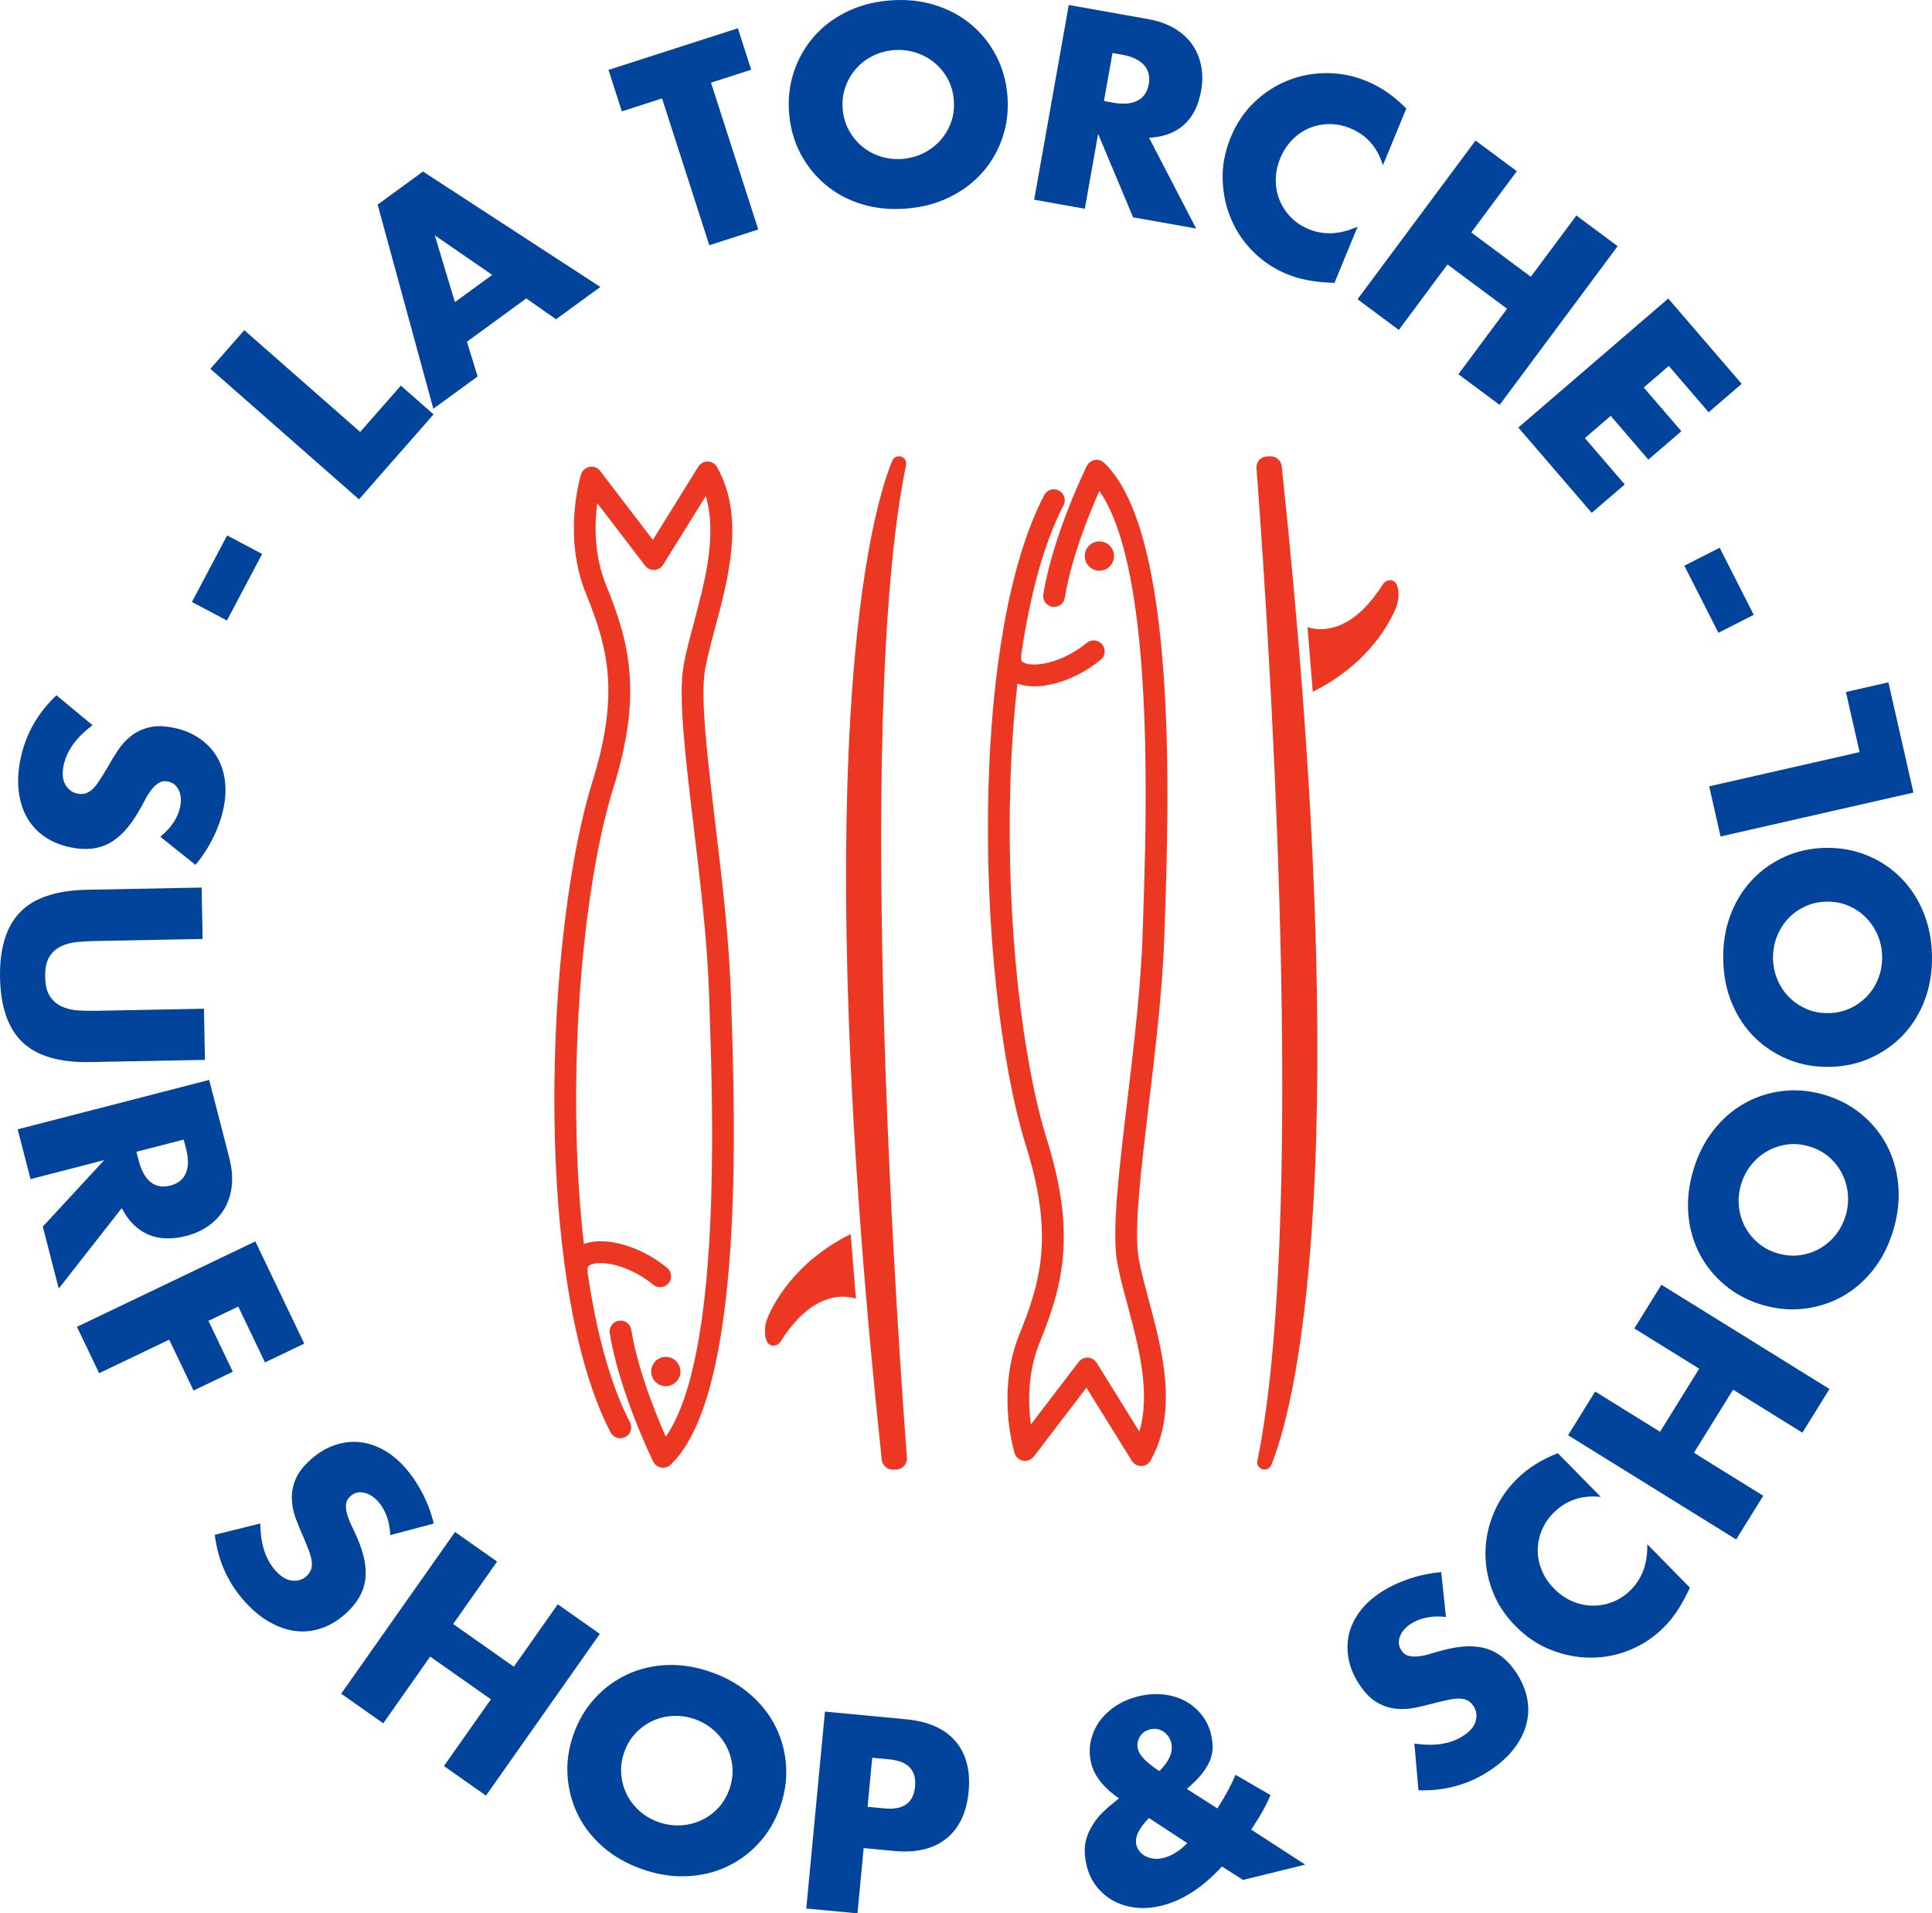
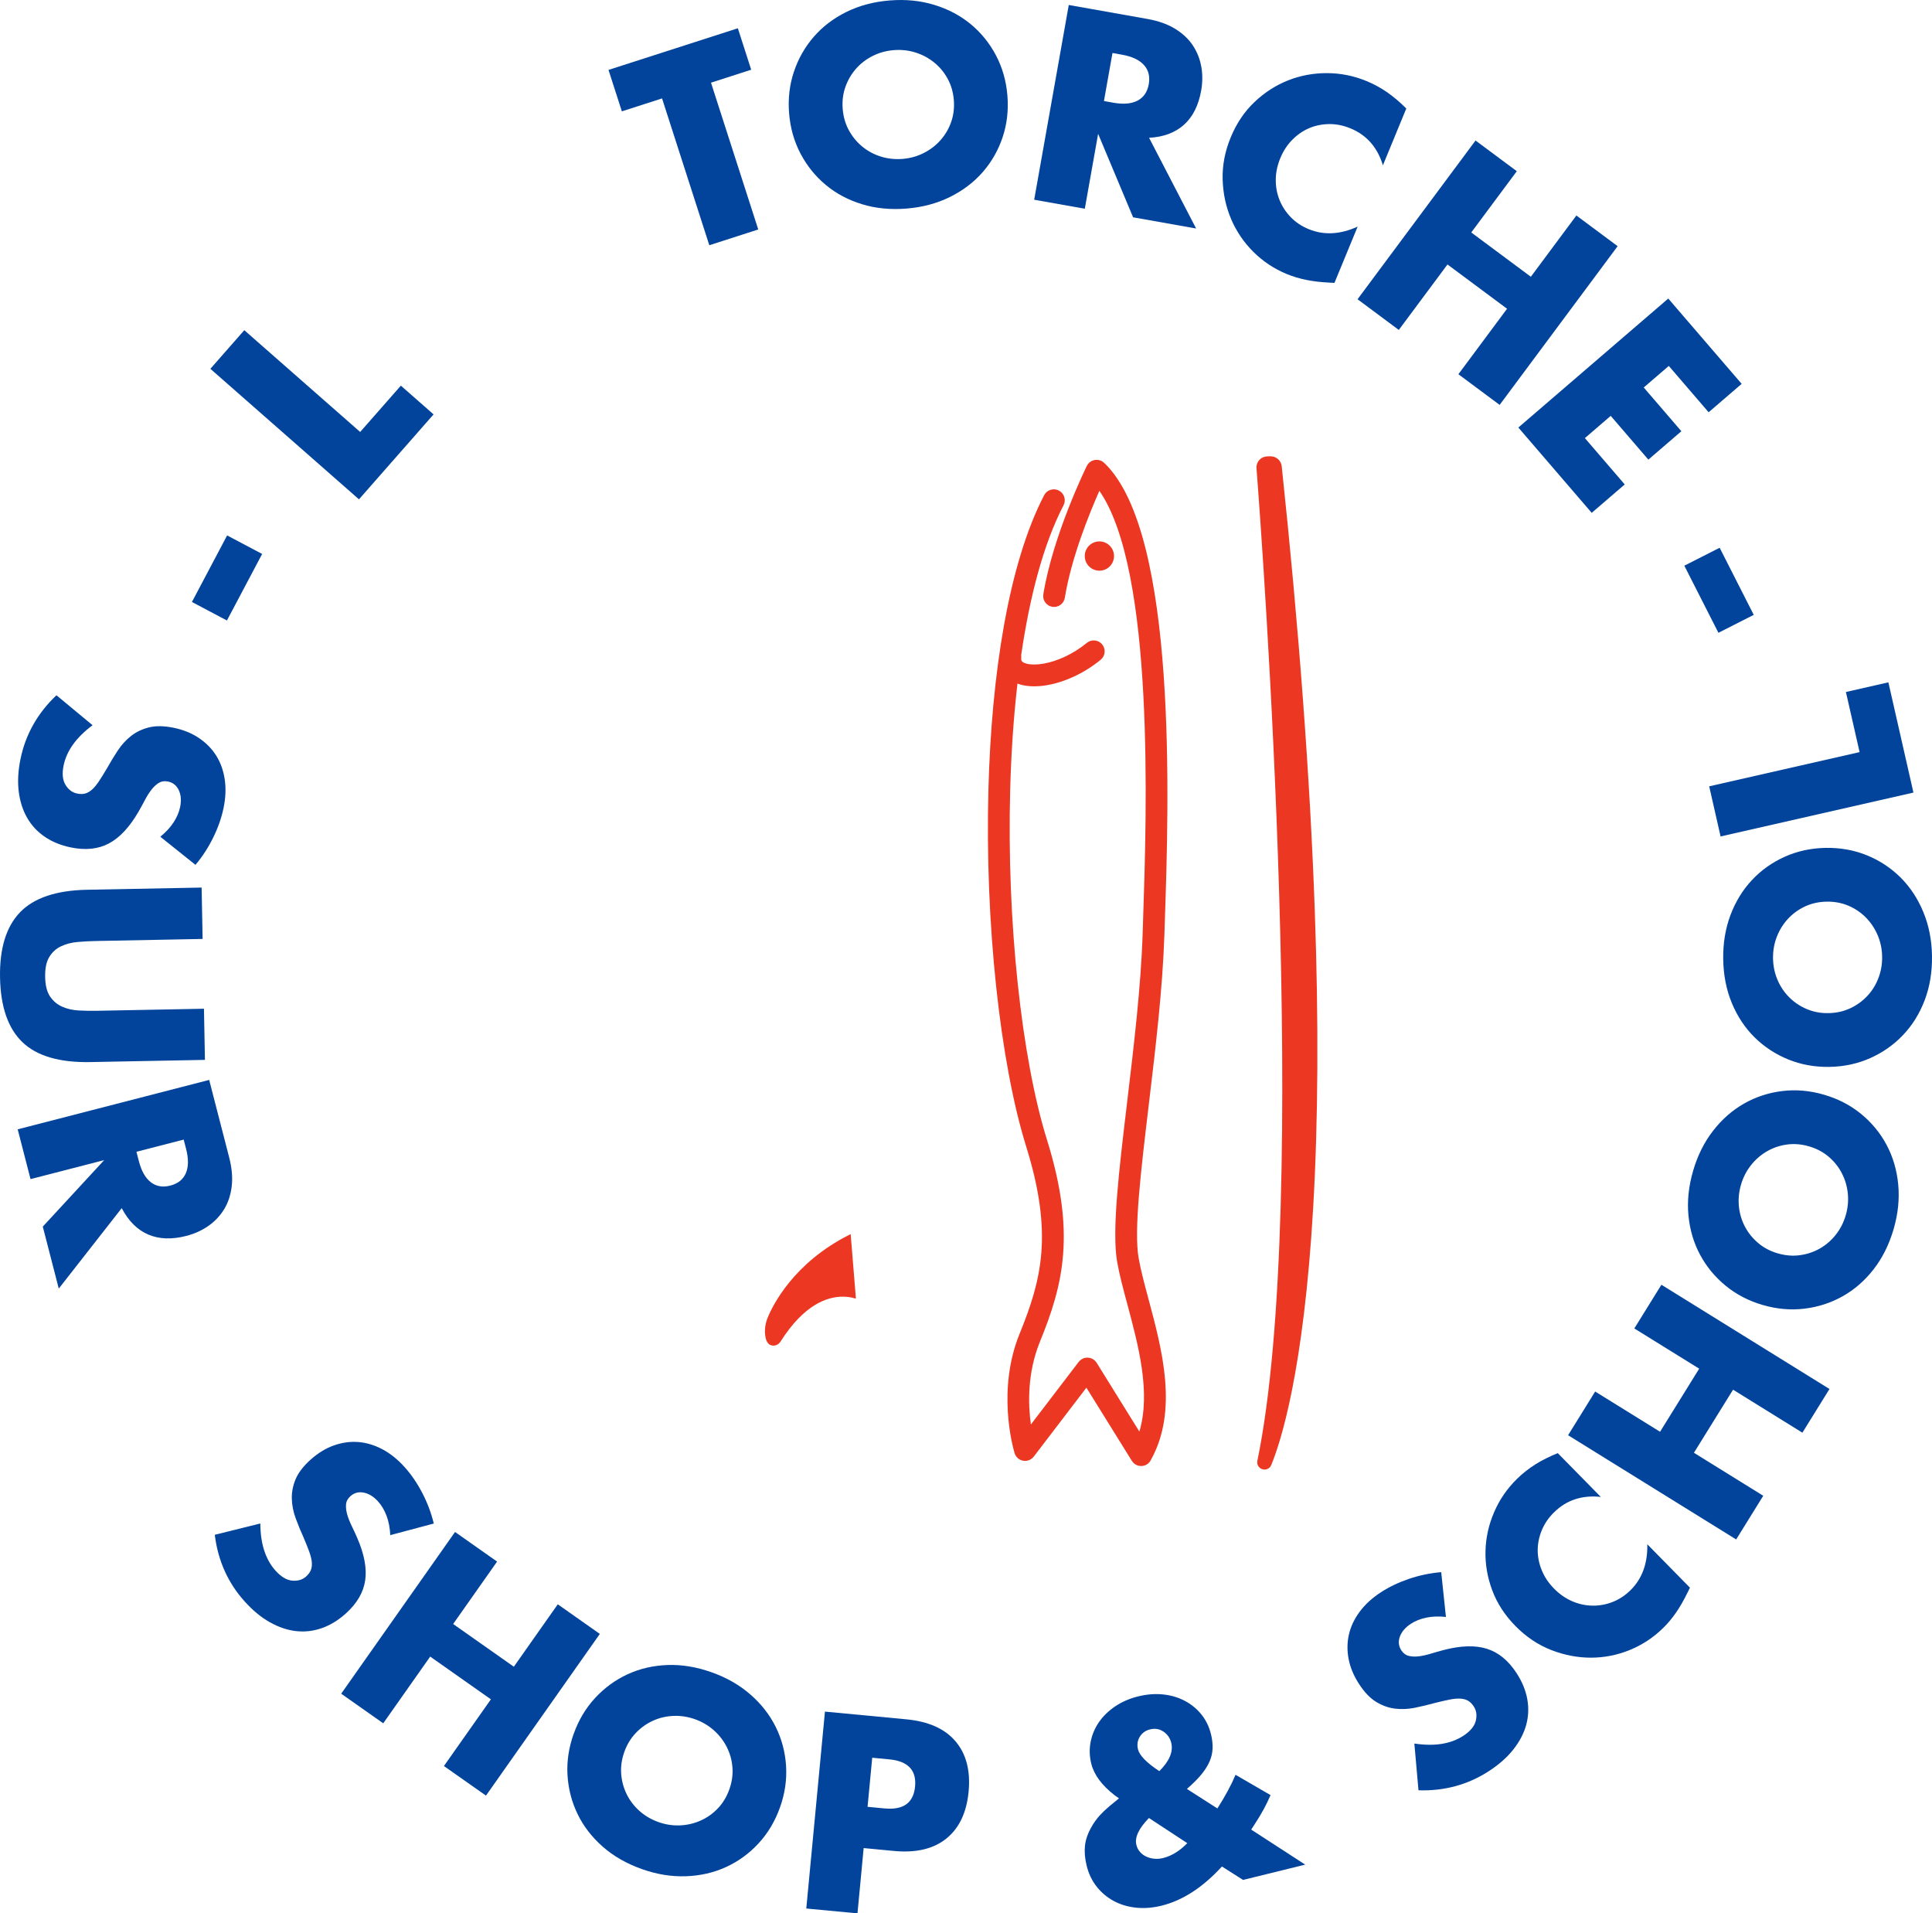
<svg xmlns="http://www.w3.org/2000/svg" width="102" height="101" viewBox="0 0 102 101" fill="none">
-   <path d="M47.835 24.549C47.858 24.442 47.835 24.334 47.773 24.248C47.7 24.147 47.581 24.079 47.414 24.09C47.274 24.107 47.158 24.194 47.105 24.325C46.606 25.529 45.391 29.266 44.889 37.943C44.626 42.494 44.596 47.771 44.806 53.624C45.054 60.595 45.641 68.477 46.551 77.048C46.562 77.15 46.599 77.248 46.658 77.329C46.768 77.482 46.945 77.573 47.132 77.573L47.309 77.57C47.469 77.568 47.622 77.499 47.731 77.381C47.84 77.263 47.895 77.103 47.882 76.943C47.579 73.026 45.005 38.292 47.835 24.549L47.835 24.549Z" fill="#EC3722" />
  <path d="M44.839 65.18C41.901 66.661 40.802 68.893 40.535 69.541C40.41 69.838 40.364 70.153 40.395 70.455C40.431 70.792 40.545 70.977 40.743 71.02C40.772 71.026 40.801 71.031 40.828 71.031C40.98 71.031 41.126 70.948 41.21 70.814C42.448 68.857 43.679 68.446 44.493 68.446C44.708 68.446 44.916 68.475 45.112 68.53L45.188 68.552L44.911 65.145L44.839 65.18Z" fill="#EC3722" />
-   <path fill-rule="evenodd" clip-rule="evenodd" d="M35.432 77.288L35.434 77.287C39.293 73.547 38.813 59.27 38.607 53.112L38.584 52.405C38.491 49.557 38.111 46.374 37.763 43.463C37.339 39.924 36.966 36.794 37.225 35.333C37.339 34.693 37.537 33.956 37.747 33.169C38.461 30.509 39.32 27.307 37.882 24.703C37.836 24.602 37.761 24.512 37.66 24.45C37.39 24.281 37.035 24.365 36.867 24.634L34.468 28.5L31.685 24.86C31.492 24.607 31.131 24.558 30.879 24.752C30.767 24.835 30.698 24.951 30.668 25.075C30.566 25.418 29.743 28.412 30.941 31.349C31.519 32.766 31.965 34.091 32.086 35.622C32.206 37.158 32.005 38.924 31.286 41.235C29.91 45.653 29.103 53.026 29.294 60.091C29.456 66.135 30.348 71.978 32.236 75.611C32.382 75.892 32.732 76.003 33.014 75.854C33.296 75.708 33.405 75.36 33.259 75.077C32.206 73.055 31.478 70.287 31.021 67.166C31.029 67.118 31.03 67.069 31.024 67.019C31.018 66.955 31.023 66.907 31.04 66.874C31.073 66.807 31.17 66.754 31.314 66.716C31.542 66.658 31.847 66.658 32.196 66.718C32.901 66.838 33.737 67.2 34.489 67.816C34.735 68.017 35.098 67.98 35.299 67.734C35.501 67.488 35.465 67.124 35.218 66.923C34.305 66.178 33.271 65.734 32.389 65.582C31.883 65.496 31.413 65.504 31.025 65.605C30.957 65.621 30.89 65.642 30.825 65.665C30.619 63.868 30.493 61.979 30.442 60.066C30.256 53.119 31.04 45.892 32.386 41.578C33.153 39.112 33.368 37.206 33.235 35.532C33.103 33.851 32.626 32.428 32.009 30.917C31.342 29.282 31.388 27.628 31.532 26.557L34.044 29.842C34.087 29.903 34.144 29.957 34.213 30C34.482 30.168 34.837 30.086 35.006 29.815L37.262 26.182C37.876 28.241 37.204 30.744 36.635 32.873C36.416 33.686 36.211 34.451 36.089 35.134C35.801 36.759 36.185 39.969 36.618 43.599C36.966 46.503 37.344 49.679 37.435 52.441L37.458 53.148C37.649 58.837 38.078 71.629 35.15 75.841C34.619 74.638 33.667 72.293 33.327 70.196C33.278 69.883 32.982 69.668 32.669 69.718C32.356 69.768 32.141 70.062 32.192 70.375C32.702 73.532 34.482 77.142 34.487 77.154C34.627 77.441 34.971 77.559 35.258 77.42C35.326 77.385 35.385 77.341 35.433 77.288L35.432 77.288ZM35.924 72.399C35.924 72.825 35.579 73.17 35.152 73.17C34.725 73.17 34.379 72.824 34.379 72.399C34.379 71.974 34.725 71.625 35.152 71.625C35.579 71.625 35.924 71.972 35.924 72.399Z" fill="#EC3722" />
  <path fill-rule="evenodd" clip-rule="evenodd" d="M58.322 24.462H58.325C62.184 28.203 61.705 42.48 61.497 48.638L61.474 49.345C61.382 52.193 61.001 55.376 60.653 58.287C60.231 61.827 59.856 64.957 60.116 66.418C60.229 67.058 60.426 67.794 60.637 68.581C61.352 71.242 62.21 74.442 60.771 77.046C60.727 77.147 60.651 77.236 60.55 77.301C60.28 77.468 59.924 77.385 59.757 77.115L57.357 73.25L54.576 76.891C54.382 77.142 54.02 77.191 53.767 76.998C53.659 76.914 53.587 76.799 53.557 76.675C53.457 76.332 52.634 73.338 53.831 70.401C54.409 68.983 54.856 67.657 54.977 66.128C55.098 64.591 54.896 62.826 54.176 60.515C52.8 56.095 51.993 48.724 52.184 41.658C52.346 35.614 53.239 29.771 55.126 26.139C55.272 25.858 55.621 25.748 55.903 25.894C56.185 26.041 56.296 26.389 56.15 26.672C55.098 28.695 54.368 31.462 53.913 34.584C53.919 34.632 53.92 34.681 53.916 34.732C53.909 34.795 53.914 34.842 53.932 34.876C53.963 34.943 54.061 34.997 54.204 35.034C54.432 35.092 54.736 35.092 55.086 35.033C55.79 34.911 56.627 34.55 57.379 33.936C57.625 33.733 57.988 33.771 58.189 34.016C58.391 34.263 58.355 34.626 58.108 34.828C57.197 35.574 56.162 36.017 55.281 36.168C54.774 36.254 54.304 36.247 53.916 36.147C53.847 36.128 53.78 36.107 53.717 36.084C53.51 37.883 53.384 39.773 53.333 41.685C53.146 48.632 53.933 55.859 55.277 60.172C56.044 62.638 56.259 64.544 56.126 66.218C55.993 67.899 55.516 69.322 54.9 70.832C54.232 72.47 54.278 74.123 54.425 75.194L56.936 71.908C56.979 71.848 57.036 71.792 57.104 71.749C57.374 71.582 57.729 71.665 57.897 71.935L60.153 75.568C60.768 73.509 60.097 71.007 59.526 68.878C59.306 68.063 59.102 67.3 58.981 66.616C58.693 64.99 59.077 61.781 59.51 58.153C59.857 55.248 60.236 52.073 60.325 49.309L60.348 48.601C60.539 42.914 60.968 30.12 58.041 25.909C57.509 27.112 56.556 29.457 56.218 31.553C56.168 31.867 55.873 32.081 55.559 32.032C55.245 31.982 55.032 31.686 55.082 31.373C55.592 28.218 57.373 24.607 57.377 24.597C57.516 24.311 57.862 24.191 58.148 24.33C58.217 24.364 58.275 24.408 58.323 24.462H58.322Z" fill="#EC3722" />
  <path fill-rule="evenodd" clip-rule="evenodd" d="M58.815 29.352C58.815 28.924 58.468 28.579 58.043 28.579C57.617 28.579 57.27 28.924 57.27 29.352C57.27 29.779 57.616 30.124 58.043 30.124C58.47 30.124 58.815 29.779 58.815 29.352Z" fill="#EC3722" />
  <path d="M67.668 24.61C67.657 24.508 67.62 24.412 67.56 24.331C67.452 24.179 67.274 24.088 67.08 24.088L66.912 24.09C66.75 24.093 66.595 24.161 66.488 24.279C66.379 24.398 66.324 24.558 66.337 24.718C66.639 28.634 69.214 63.368 66.383 77.111C66.361 77.218 66.383 77.326 66.447 77.412C66.519 77.513 66.637 77.573 66.761 77.573L66.806 77.57C66.944 77.553 67.06 77.468 67.114 77.335C67.614 76.131 68.828 72.394 69.331 63.718C69.594 59.167 69.623 53.891 69.413 48.036C69.166 41.065 68.578 33.183 67.668 24.61L67.668 24.61ZM66.761 77.517V77.51C66.761 77.51 66.763 77.51 66.766 77.51L66.761 77.517Z" fill="#EC3722" />
-   <path d="M73.475 30.638C73.299 30.6 73.109 30.686 73.008 30.846C71.772 32.803 70.54 33.212 69.726 33.212C69.511 33.212 69.303 33.185 69.107 33.129L69.031 33.107L69.308 36.513L69.38 36.479C72.319 34.999 73.418 32.767 73.684 32.117C73.807 31.822 73.856 31.505 73.824 31.204C73.787 30.867 73.674 30.682 73.475 30.638V30.638Z" fill="#EC3722" />
  <path d="M10.133 31.776L11.991 28.263L13.84 29.241L11.981 32.754L10.133 31.776Z" fill="#02449B" />
  <path d="M12.898 17.43L19.015 22.802L21.163 20.357L22.89 21.874L18.952 26.358L11.107 19.468L12.898 17.429V17.43Z" fill="#02449B" />
-   <path d="M27.784 15.754L24.651 18.039L25.216 19.872L22.878 21.577L19.937 10.8L22.331 9.054L31.695 15.148L29.356 16.853L27.784 15.754H27.784ZM25.987 14.511L22.954 12.421L24.017 15.947L25.987 14.511Z" fill="#02449B" />
  <path d="M37.537 4.364L40.032 12.113L37.448 12.945L34.953 5.195L32.831 5.878L32.126 3.69L38.955 1.492L39.659 3.68L37.537 4.364H37.537Z" fill="#02449B" />
  <path d="M41.661 5.987C41.598 5.215 41.682 4.483 41.913 3.792C42.143 3.102 42.491 2.488 42.957 1.949C43.422 1.411 43.996 0.973 44.677 0.635C45.358 0.297 46.121 0.093 46.968 0.024C47.805 -0.044 48.589 0.033 49.321 0.256C50.053 0.479 50.694 0.817 51.245 1.272C51.796 1.727 52.242 2.277 52.581 2.92C52.921 3.564 53.123 4.272 53.186 5.045C53.249 5.818 53.165 6.55 52.935 7.24C52.704 7.93 52.353 8.545 51.883 9.084C51.413 9.622 50.835 10.061 50.15 10.399C49.464 10.738 48.703 10.941 47.865 11.009C47.018 11.078 46.232 11.001 45.505 10.778C44.778 10.555 44.141 10.216 43.595 9.76C43.048 9.305 42.605 8.755 42.265 8.112C41.926 7.468 41.724 6.759 41.661 5.987L41.661 5.987ZM44.491 5.756C44.525 6.17 44.634 6.545 44.819 6.882C45.004 7.219 45.24 7.505 45.528 7.741C45.816 7.977 46.143 8.152 46.509 8.266C46.875 8.379 47.256 8.42 47.652 8.388C48.047 8.356 48.416 8.254 48.759 8.082C49.102 7.911 49.398 7.685 49.649 7.405C49.899 7.125 50.088 6.804 50.216 6.442C50.343 6.079 50.391 5.691 50.357 5.277C50.323 4.863 50.213 4.488 50.029 4.151C49.843 3.814 49.605 3.528 49.312 3.292C49.02 3.057 48.691 2.883 48.325 2.769C47.959 2.655 47.578 2.614 47.183 2.647C46.787 2.679 46.418 2.781 46.075 2.953C45.733 3.124 45.438 3.35 45.193 3.629C44.947 3.909 44.76 4.229 44.632 4.592C44.504 4.954 44.457 5.342 44.491 5.756V5.756Z" fill="#02449B" />
  <path d="M63.15 12.062L59.822 11.471L57.975 7.064L57.273 11.018L54.6 10.543L56.426 0.263L60.585 1.002C61.157 1.104 61.642 1.276 62.04 1.52C62.437 1.765 62.749 2.056 62.974 2.396C63.2 2.736 63.349 3.11 63.422 3.517C63.495 3.923 63.493 4.345 63.416 4.781C63.277 5.563 62.976 6.163 62.512 6.582C62.048 7.001 61.433 7.232 60.666 7.274L63.149 12.061L63.15 12.062ZM58.283 5.333L58.787 5.423C59.314 5.516 59.738 5.479 60.059 5.311C60.379 5.142 60.576 4.854 60.649 4.445C60.721 4.036 60.636 3.698 60.393 3.43C60.15 3.162 59.765 2.981 59.238 2.887L58.733 2.798L58.283 5.333Z" fill="#02449B" />
  <path d="M73.01 8.724C72.722 7.776 72.15 7.126 71.297 6.775C70.921 6.62 70.545 6.545 70.169 6.55C69.792 6.555 69.441 6.627 69.113 6.767C68.786 6.907 68.49 7.112 68.224 7.381C67.958 7.651 67.748 7.974 67.593 8.35C67.435 8.733 67.355 9.115 67.354 9.494C67.352 9.873 67.42 10.23 67.556 10.565C67.692 10.901 67.891 11.203 68.15 11.469C68.41 11.735 68.723 11.944 69.091 12.095C69.893 12.426 70.755 12.381 71.677 11.962L70.453 14.932L70.16 14.917C69.719 14.895 69.32 14.848 68.96 14.774C68.601 14.701 68.259 14.598 67.935 14.465C67.269 14.191 66.683 13.802 66.176 13.299C65.67 12.796 65.278 12.22 65.001 11.572C64.723 10.923 64.573 10.228 64.55 9.484C64.527 8.741 64.668 7.998 64.974 7.256C65.28 6.513 65.699 5.889 66.232 5.385C66.764 4.88 67.355 4.5 68.005 4.243C68.654 3.986 69.339 3.859 70.057 3.86C70.775 3.862 71.472 4.001 72.146 4.279C72.53 4.437 72.891 4.634 73.229 4.867C73.567 5.101 73.906 5.388 74.245 5.728L73.011 8.724H73.01Z" fill="#02449B" />
  <path d="M77.675 12.271L80.821 14.609L83.225 11.375L85.403 12.995L79.174 21.373L76.996 19.754L79.565 16.298L76.42 13.96L73.85 17.416L71.672 15.796L77.901 7.418L80.08 9.037L77.675 12.271Z" fill="#02449B" />
  <path d="M90.208 21.762L88.104 19.316L86.781 20.454L88.768 22.763L87.025 24.262L85.038 21.952L83.674 23.126L85.778 25.572L84.035 27.071L80.161 22.568L88.076 15.759L91.951 20.262L90.208 21.761L90.208 21.762Z" fill="#02449B" />
  <path d="M90.789 28.914L92.589 32.456L90.724 33.403L88.924 29.861L90.789 28.914Z" fill="#02449B" />
  <path d="M8.465 44.167C8.76 43.927 8.993 43.673 9.166 43.408C9.339 43.142 9.453 42.873 9.509 42.602C9.58 42.259 9.557 41.962 9.439 41.711C9.321 41.46 9.131 41.308 8.869 41.254C8.688 41.216 8.527 41.24 8.387 41.324C8.247 41.408 8.116 41.53 7.994 41.688C7.871 41.846 7.756 42.03 7.647 42.238C7.538 42.447 7.425 42.652 7.308 42.854C6.839 43.662 6.321 44.217 5.754 44.52C5.187 44.822 4.515 44.892 3.738 44.732C3.213 44.624 2.757 44.438 2.368 44.173C1.979 43.909 1.669 43.577 1.437 43.175C1.204 42.773 1.055 42.309 0.989 41.781C0.924 41.254 0.955 40.678 1.084 40.055C1.352 38.762 1.983 37.644 2.98 36.7L4.887 38.281C4.452 38.606 4.109 38.945 3.856 39.298C3.604 39.651 3.439 40.018 3.36 40.398C3.27 40.832 3.303 41.175 3.458 41.429C3.613 41.683 3.817 41.836 4.07 41.888C4.224 41.92 4.363 41.92 4.487 41.89C4.611 41.859 4.734 41.79 4.855 41.683C4.976 41.576 5.098 41.429 5.222 41.243C5.345 41.056 5.486 40.828 5.646 40.56C5.825 40.238 6.015 39.927 6.214 39.624C6.413 39.321 6.648 39.063 6.918 38.85C7.188 38.637 7.505 38.486 7.868 38.396C8.23 38.306 8.665 38.313 9.172 38.417C9.678 38.522 10.119 38.7 10.496 38.953C10.873 39.205 11.177 39.513 11.408 39.876C11.639 40.24 11.791 40.658 11.863 41.13C11.935 41.602 11.915 42.109 11.803 42.651C11.698 43.157 11.519 43.672 11.265 44.194C11.011 44.717 10.696 45.203 10.32 45.653L8.463 44.167L8.465 44.167Z" fill="#02449B" />
  <path d="M10.697 49.563L5.02 49.673C4.716 49.679 4.404 49.696 4.086 49.725C3.768 49.754 3.481 49.829 3.225 49.95C2.969 50.07 2.762 50.256 2.606 50.508C2.449 50.761 2.375 51.113 2.384 51.565C2.392 52.017 2.48 52.364 2.646 52.606C2.812 52.847 3.025 53.026 3.287 53.141C3.547 53.256 3.837 53.322 4.156 53.339C4.475 53.356 4.787 53.361 5.092 53.356L10.768 53.247L10.82 55.947L4.769 56.063C3.145 56.094 1.951 55.745 1.189 55.017C0.427 54.288 0.032 53.153 0.002 51.612C-0.028 50.071 0.324 48.919 1.057 48.157C1.79 47.395 2.969 46.999 4.594 46.967L10.645 46.851L10.697 49.565V49.563Z" fill="#02449B" />
  <path d="M3.103 68.02L2.259 64.748L5.501 61.238L1.612 62.241L0.934 59.613L11.044 57.005L12.099 61.095C12.245 61.658 12.289 62.171 12.232 62.634C12.175 63.097 12.038 63.501 11.823 63.847C11.607 64.194 11.329 64.485 10.989 64.72C10.65 64.955 10.265 65.128 9.836 65.239C9.067 65.437 8.396 65.412 7.822 65.165C7.248 64.917 6.783 64.453 6.426 63.773L3.102 68.02H3.103ZM7.204 60.799L7.332 61.295C7.466 61.813 7.676 62.183 7.962 62.405C8.248 62.627 8.592 62.686 8.994 62.582C9.397 62.478 9.669 62.26 9.812 61.928C9.955 61.595 9.96 61.17 9.826 60.651L9.698 60.155L7.204 60.798V60.799Z" fill="#02449B" />
-   <path d="M13.991 71.917L12.579 68.969L11.005 69.723L12.291 72.408L10.218 73.401L8.932 70.716L5.235 72.486L4.062 70.039L13.48 65.529L16.064 70.924L13.99 71.917H13.991Z" fill="#02449B" />
  <path d="M20.605 81.032C20.586 80.652 20.521 80.314 20.41 80.017C20.298 79.72 20.15 79.468 19.965 79.262C19.73 79.001 19.477 78.844 19.206 78.79C18.934 78.736 18.699 78.799 18.5 78.978C18.362 79.101 18.285 79.244 18.27 79.407C18.255 79.57 18.275 79.747 18.33 79.94C18.385 80.132 18.464 80.334 18.567 80.546C18.67 80.757 18.768 80.97 18.861 81.184C19.233 82.041 19.373 82.787 19.28 83.423C19.187 84.058 18.845 84.641 18.255 85.172C17.856 85.53 17.435 85.787 16.992 85.942C16.549 86.098 16.097 86.151 15.635 86.1C15.174 86.049 14.711 85.893 14.248 85.633C13.785 85.373 13.34 85.006 12.915 84.532C12.032 83.55 11.507 82.378 11.339 81.016L13.744 80.419C13.747 80.962 13.816 81.44 13.951 81.852C14.086 82.265 14.283 82.615 14.541 82.903C14.838 83.233 15.134 83.411 15.43 83.436C15.726 83.462 15.97 83.388 16.162 83.216C16.279 83.111 16.362 82.999 16.41 82.881C16.459 82.763 16.477 82.623 16.462 82.462C16.448 82.302 16.402 82.116 16.326 81.906C16.249 81.696 16.149 81.447 16.028 81.16C15.876 80.825 15.736 80.487 15.611 80.147C15.486 79.807 15.418 79.465 15.407 79.121C15.396 78.778 15.461 78.433 15.604 78.088C15.747 77.743 16.011 77.397 16.396 77.052C16.78 76.707 17.186 76.457 17.612 76.304C18.039 76.15 18.467 76.088 18.897 76.118C19.327 76.148 19.753 76.273 20.176 76.495C20.599 76.717 20.996 77.035 21.366 77.447C21.711 77.831 22.019 78.281 22.288 78.796C22.558 79.31 22.763 79.852 22.902 80.422L20.604 81.034L20.605 81.032Z" fill="#02449B" />
  <path d="M23.924 85.725L27.128 87.98L29.448 84.685L31.668 86.248L25.657 94.784L23.437 93.222L25.917 89.701L22.712 87.445L20.233 90.967L18.013 89.404L24.024 80.867L26.244 82.43L23.924 85.725Z" fill="#02449B" />
  <path d="M30.286 91.529C30.546 90.799 30.923 90.167 31.417 89.632C31.911 89.098 32.481 88.68 33.127 88.382C33.772 88.082 34.475 87.919 35.234 87.89C35.994 87.862 36.774 87.99 37.574 88.275C38.365 88.556 39.049 88.949 39.625 89.453C40.2 89.956 40.645 90.529 40.961 91.17C41.276 91.812 41.456 92.496 41.501 93.222C41.546 93.949 41.439 94.677 41.179 95.408C40.918 96.138 40.541 96.771 40.047 97.305C39.553 97.84 38.981 98.256 38.331 98.554C37.681 98.852 36.974 99.014 36.21 99.04C35.446 99.067 34.668 98.94 33.877 98.658C33.077 98.373 32.391 97.98 31.82 97.478C31.249 96.975 30.808 96.404 30.497 95.764C30.186 95.124 30.008 94.441 29.962 93.715C29.917 92.988 30.025 92.26 30.285 91.529H30.286ZM32.96 92.481C32.821 92.873 32.766 93.26 32.796 93.643C32.827 94.026 32.924 94.384 33.09 94.718C33.255 95.051 33.481 95.345 33.768 95.599C34.055 95.853 34.386 96.046 34.76 96.179C35.134 96.312 35.512 96.371 35.895 96.355C36.278 96.34 36.641 96.256 36.984 96.103C37.328 95.952 37.632 95.737 37.898 95.458C38.163 95.181 38.365 94.846 38.505 94.455C38.645 94.064 38.699 93.676 38.669 93.293C38.639 92.91 38.539 92.551 38.369 92.216C38.199 91.882 37.971 91.587 37.684 91.333C37.397 91.079 37.067 90.885 36.693 90.752C36.319 90.619 35.94 90.561 35.557 90.576C35.175 90.592 34.813 90.676 34.475 90.83C34.135 90.984 33.834 91.199 33.568 91.477C33.302 91.755 33.1 92.089 32.96 92.48V92.481Z" fill="#02449B" />
  <path d="M45.271 100.999L42.568 100.743L43.553 90.349L47.855 90.757C49.022 90.868 49.887 91.256 50.45 91.921C51.013 92.586 51.242 93.47 51.138 94.573C51.033 95.676 50.642 96.501 49.964 97.049C49.286 97.597 48.363 97.815 47.196 97.705L45.597 97.553L45.271 101V100.999ZM45.803 95.375L46.7 95.46C47.692 95.554 48.229 95.169 48.311 94.305C48.393 93.442 47.938 92.963 46.945 92.869L46.049 92.784L45.803 95.375V95.375Z" fill="#02449B" />
  <path d="M64.271 95.462C64.683 94.818 65.003 94.226 65.231 93.685L67.078 94.757C66.976 95 66.855 95.251 66.714 95.509C66.573 95.768 66.406 96.044 66.212 96.339L66.057 96.577L68.909 98.427L65.628 99.234L64.512 98.525C63.5 99.63 62.439 100.319 61.327 100.593C60.852 100.71 60.4 100.745 59.97 100.698C59.54 100.652 59.15 100.534 58.799 100.345C58.448 100.156 58.148 99.904 57.9 99.589C57.651 99.275 57.475 98.908 57.371 98.486C57.278 98.11 57.248 97.763 57.279 97.446C57.311 97.13 57.419 96.806 57.604 96.475C57.741 96.223 57.906 95.995 58.098 95.79C58.291 95.586 58.533 95.367 58.828 95.133L59.077 94.929L58.853 94.77C58.172 94.244 57.758 93.685 57.613 93.094C57.515 92.699 57.506 92.312 57.583 91.931C57.661 91.551 57.81 91.203 58.032 90.887C58.254 90.571 58.541 90.296 58.892 90.062C59.243 89.828 59.642 89.656 60.091 89.546C60.548 89.433 60.986 89.399 61.406 89.443C61.826 89.487 62.208 89.6 62.552 89.781C62.896 89.963 63.188 90.202 63.428 90.5C63.667 90.797 63.835 91.143 63.933 91.538C63.999 91.806 64.028 92.059 64.019 92.293C64.01 92.529 63.956 92.761 63.855 92.99C63.755 93.219 63.607 93.45 63.413 93.683C63.218 93.917 62.968 94.166 62.663 94.431L64.272 95.461L64.271 95.462ZM60.659 95.966C60.119 96.517 59.898 96.99 59.995 97.384C60.03 97.528 60.094 97.652 60.187 97.757C60.279 97.863 60.39 97.945 60.519 98.004C60.647 98.062 60.787 98.1 60.938 98.115C61.089 98.13 61.246 98.118 61.407 98.078C61.855 97.968 62.28 97.706 62.683 97.293L60.659 95.966L60.659 95.966ZM61.205 93.493C61.74 92.962 61.95 92.463 61.835 91.997C61.774 91.746 61.637 91.549 61.426 91.406C61.215 91.263 60.98 91.224 60.719 91.288C60.477 91.347 60.296 91.478 60.174 91.679C60.052 91.88 60.022 92.101 60.081 92.343C60.161 92.666 60.535 93.049 61.206 93.492L61.205 93.493Z" fill="#02449B" />
  <path d="M76.339 85.352C75.96 85.312 75.616 85.324 75.305 85.388C74.995 85.453 74.723 85.56 74.491 85.711C74.197 85.902 74.003 86.128 73.907 86.388C73.812 86.648 73.837 86.891 73.983 87.115C74.084 87.269 74.213 87.367 74.372 87.407C74.53 87.447 74.708 87.455 74.907 87.43C75.106 87.406 75.317 87.359 75.542 87.29C75.767 87.221 75.993 87.157 76.219 87.098C77.123 86.863 77.882 86.84 78.495 87.031C79.109 87.221 79.632 87.649 80.065 88.314C80.357 88.763 80.546 89.219 80.631 89.68C80.716 90.142 80.699 90.597 80.577 91.045C80.455 91.493 80.23 91.925 79.901 92.343C79.573 92.761 79.141 93.143 78.607 93.49C77.5 94.209 76.261 94.547 74.889 94.503L74.671 92.035C75.208 92.115 75.691 92.121 76.119 92.052C76.547 91.983 76.924 91.842 77.249 91.63C77.621 91.389 77.842 91.124 77.913 90.835C77.984 90.547 77.95 90.295 77.808 90.078C77.723 89.946 77.626 89.847 77.516 89.781C77.407 89.714 77.271 89.675 77.11 89.665C76.949 89.654 76.759 89.67 76.539 89.714C76.32 89.757 76.058 89.817 75.755 89.893C75.401 89.991 75.046 90.076 74.691 90.148C74.335 90.219 73.987 90.234 73.645 90.191C73.304 90.149 72.974 90.031 72.654 89.836C72.335 89.642 72.035 89.328 71.753 88.895C71.471 88.461 71.287 88.022 71.201 87.577C71.115 87.132 71.121 86.699 71.216 86.279C71.312 85.859 71.502 85.457 71.787 85.073C72.072 84.69 72.447 84.347 72.911 84.046C73.345 83.764 73.837 83.53 74.387 83.342C74.937 83.156 75.504 83.037 76.089 82.988L76.338 85.353L76.339 85.352Z" fill="#02449B" />
  <path d="M84.513 79.017C83.528 78.911 82.706 79.181 82.048 79.828C81.758 80.112 81.542 80.429 81.398 80.777C81.255 81.125 81.183 81.477 81.183 81.833C81.183 82.189 81.255 82.542 81.399 82.892C81.543 83.243 81.757 83.562 82.042 83.852C82.333 84.149 82.653 84.372 83.001 84.522C83.349 84.672 83.704 84.75 84.066 84.756C84.428 84.763 84.783 84.699 85.13 84.565C85.478 84.431 85.792 84.225 86.076 83.947C86.695 83.339 86.993 82.528 86.969 81.516L89.221 83.808L89.091 84.071C88.898 84.467 88.698 84.816 88.49 85.118C88.282 85.42 88.052 85.694 87.802 85.939C87.288 86.444 86.7 86.83 86.039 87.099C85.377 87.368 84.694 87.502 83.989 87.502C83.283 87.502 82.584 87.367 81.892 87.097C81.199 86.826 80.571 86.404 80.008 85.832C79.445 85.259 79.036 84.629 78.781 83.941C78.525 83.254 78.407 82.561 78.427 81.862C78.446 81.164 78.597 80.485 78.881 79.825C79.164 79.165 79.566 78.579 80.086 78.068C80.383 77.777 80.705 77.522 81.053 77.303C81.401 77.084 81.797 76.885 82.243 76.706L84.514 79.017H84.513Z" fill="#02449B" />
  <path d="M87.643 75.577L89.709 72.247L86.284 70.124L87.714 67.817L96.588 73.32L95.157 75.626L91.497 73.356L89.431 76.687L93.091 78.956L91.661 81.262L82.787 75.76L84.217 73.454L87.642 75.577H87.643Z" fill="#02449B" />
-   <path d="M93.067 68.887C92.323 68.67 91.669 68.331 91.106 67.869C90.543 67.408 90.094 66.863 89.757 66.236C89.42 65.609 89.215 64.918 89.142 64.161C89.069 63.404 89.151 62.618 89.388 61.803C89.623 60.996 89.975 60.291 90.444 59.687C90.912 59.083 91.458 58.605 92.08 58.252C92.701 57.9 93.374 57.679 94.097 57.592C94.819 57.504 95.553 57.568 96.297 57.785C97.042 58.001 97.696 58.34 98.259 58.802C98.821 59.264 99.271 59.81 99.606 60.441C99.942 61.073 100.145 61.769 100.217 62.53C100.288 63.291 100.208 64.075 99.973 64.882C99.735 65.697 99.383 66.405 98.915 67.004C98.448 67.603 97.903 68.078 97.283 68.425C96.662 68.773 95.991 68.992 95.268 69.079C94.545 69.167 93.811 69.103 93.067 68.886L93.067 68.887ZM93.861 66.161C94.26 66.277 94.649 66.309 95.03 66.256C95.411 66.204 95.763 66.085 96.086 65.9C96.409 65.715 96.689 65.472 96.925 65.171C97.162 64.87 97.335 64.528 97.447 64.147C97.557 63.767 97.594 63.385 97.556 63.004C97.518 62.623 97.413 62.265 97.24 61.932C97.069 61.598 96.836 61.307 96.543 61.058C96.25 60.809 95.903 60.627 95.505 60.511C95.106 60.395 94.716 60.364 94.335 60.416C93.954 60.469 93.602 60.59 93.278 60.779C92.953 60.968 92.673 61.214 92.436 61.515C92.2 61.816 92.025 62.158 91.915 62.539C91.804 62.92 91.768 63.301 91.805 63.682C91.844 64.064 91.95 64.419 92.123 64.748C92.296 65.077 92.53 65.366 92.823 65.615C93.116 65.864 93.462 66.046 93.861 66.162V66.161Z" fill="#02449B" />
+   <path d="M93.067 68.887C92.323 68.67 91.669 68.331 91.106 67.869C90.543 67.408 90.094 66.863 89.757 66.236C89.42 65.609 89.215 64.918 89.142 64.161C89.069 63.404 89.151 62.618 89.388 61.803C89.623 60.996 89.975 60.291 90.444 59.687C90.912 59.083 91.458 58.605 92.08 58.252C92.701 57.9 93.374 57.679 94.097 57.592C94.819 57.504 95.553 57.568 96.297 57.785C97.042 58.001 97.696 58.34 98.259 58.802C98.821 59.264 99.271 59.81 99.606 60.441C99.942 61.073 100.145 61.769 100.217 62.53C100.288 63.291 100.208 64.075 99.973 64.882C99.735 65.697 99.383 66.405 98.915 67.004C98.448 67.603 97.903 68.078 97.283 68.425C96.662 68.773 95.991 68.992 95.268 69.079C94.545 69.167 93.811 69.103 93.067 68.886L93.067 68.887ZM93.861 66.161C94.26 66.277 94.649 66.309 95.03 66.256C95.411 66.204 95.763 66.085 96.086 65.9C96.409 65.715 96.689 65.472 96.925 65.171C97.162 64.87 97.335 64.528 97.447 64.147C97.557 63.767 97.594 63.385 97.556 63.004C97.518 62.623 97.413 62.265 97.24 61.932C97.069 61.598 96.836 61.307 96.543 61.058C96.25 60.809 95.903 60.627 95.505 60.511C95.106 60.395 94.716 60.364 94.335 60.416C93.954 60.469 93.602 60.59 93.278 60.779C92.953 60.968 92.673 61.214 92.436 61.515C92.2 61.816 92.025 62.158 91.915 62.539C91.804 62.92 91.768 63.301 91.805 63.682C91.844 64.064 91.95 64.419 92.123 64.748C92.296 65.077 92.53 65.366 92.823 65.615C93.116 65.864 93.462 66.046 93.861 66.162Z" fill="#02449B" />
  <path d="M96.581 56.317C95.806 56.329 95.081 56.198 94.407 55.923C93.734 55.648 93.144 55.26 92.636 54.761C92.13 54.261 91.73 53.661 91.437 52.959C91.144 52.258 90.99 51.482 90.977 50.633C90.964 49.793 91.092 49.016 91.361 48.3C91.632 47.585 92.012 46.967 92.502 46.447C92.992 45.926 93.57 45.518 94.234 45.221C94.899 44.924 95.619 44.769 96.394 44.756C97.169 44.744 97.894 44.876 98.568 45.15C99.242 45.425 99.832 45.815 100.339 46.319C100.846 46.823 101.246 47.429 101.539 48.135C101.832 48.841 101.986 49.614 101.999 50.454C102.013 51.303 101.885 52.083 101.615 52.794C101.344 53.505 100.964 54.118 100.474 54.633C99.984 55.149 99.407 55.555 98.742 55.852C98.077 56.149 97.357 56.304 96.582 56.317H96.581ZM96.535 53.479C96.95 53.472 97.332 53.387 97.68 53.225C98.029 53.062 98.33 52.845 98.584 52.573C98.838 52.302 99.034 51.987 99.171 51.629C99.308 51.271 99.374 50.894 99.367 50.497C99.361 50.1 99.283 49.725 99.134 49.372C98.985 49.019 98.78 48.709 98.517 48.441C98.254 48.172 97.946 47.963 97.593 47.812C97.239 47.66 96.855 47.588 96.439 47.595C96.024 47.602 95.642 47.686 95.294 47.849C94.946 48.012 94.645 48.231 94.391 48.507C94.137 48.784 93.941 49.101 93.803 49.459C93.666 49.816 93.601 50.194 93.607 50.59C93.614 50.987 93.691 51.362 93.84 51.715C93.989 52.068 94.195 52.377 94.458 52.64C94.72 52.904 95.029 53.111 95.382 53.262C95.736 53.414 96.12 53.486 96.535 53.479Z" fill="#02449B" />
  <path d="M90.237 41.507L98.177 39.701L97.455 36.528L99.697 36.018L101.02 41.837L90.838 44.153L90.237 41.507Z" fill="#02449B" />
</svg>